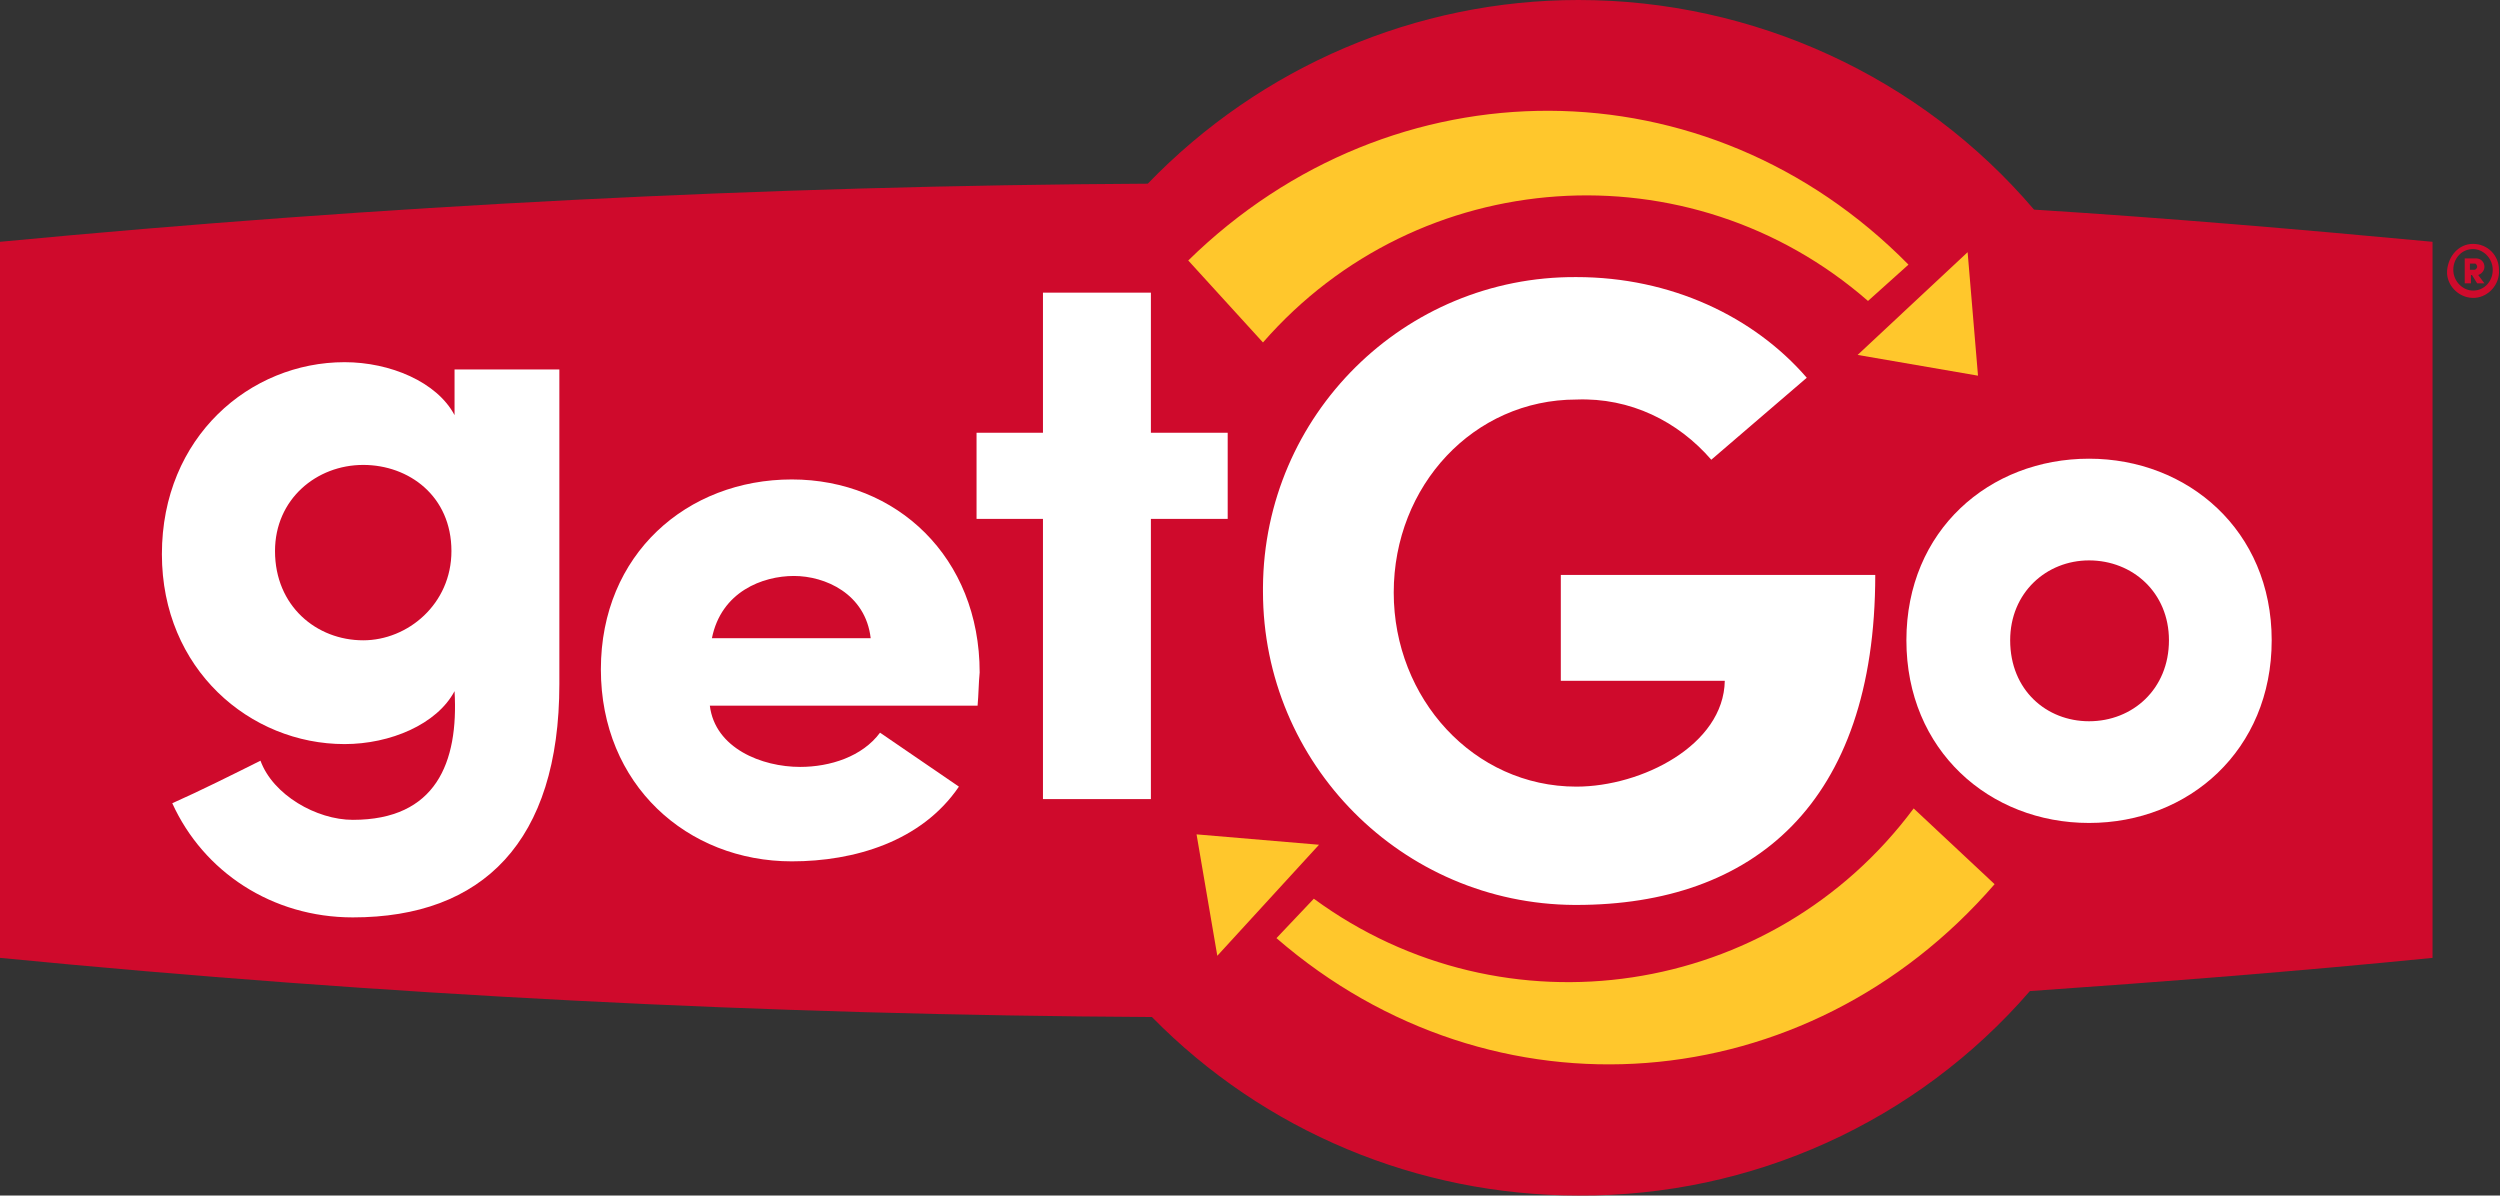
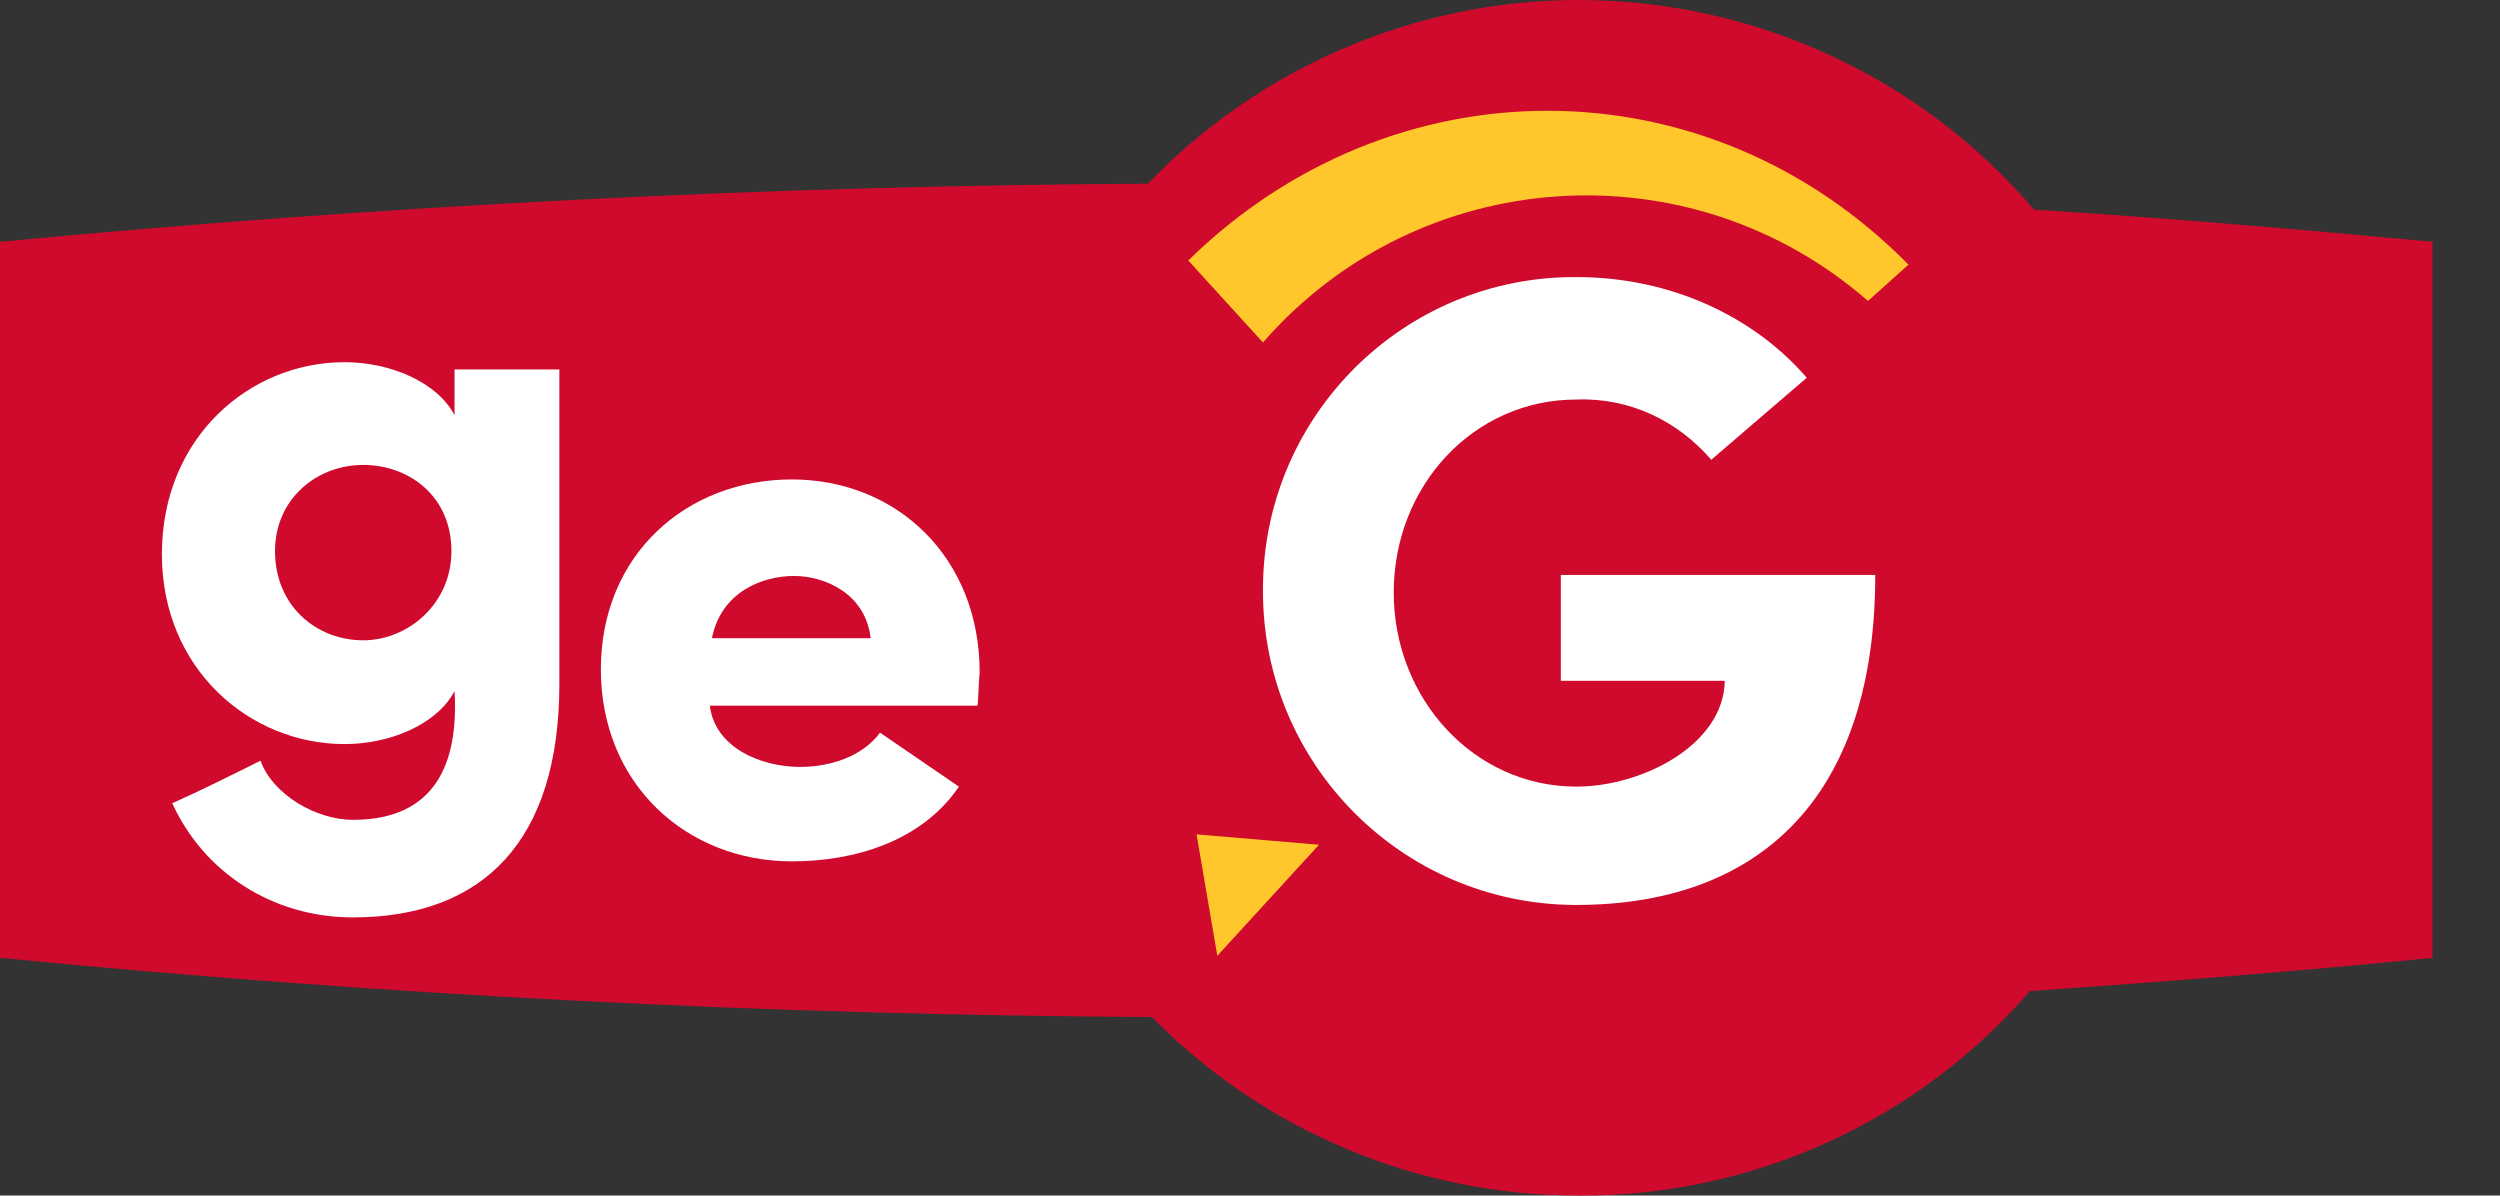
<svg xmlns="http://www.w3.org/2000/svg" version="1.1" id="Layer_1" x="0px" y="0px" viewBox="0 0 240.9 115.2" style="enable-background:new 0 0 240.9 115.2;" xml:space="preserve">
  <rect x="0" y="0" width="240.9" height="115.2" fill="#333333" stroke="none" />
  <style type="text/css">
  .st0{fill-rule:evenodd;clip-rule:evenodd;fill:#CF0A2C;}
	.st1{fill-rule:evenodd;clip-rule:evenodd;fill:#FFC72C;}
	.st2{fill:#FFFFFF;}
	.st3{fill-rule:evenodd;clip-rule:evenodd;fill:#FFFFFF;}
 </style>
  <g>
    <g>
      <path class="st0" d="M195.6,95.5c-10.9,12.6-26.8,19.8-43.5,19.7c-15.5,0-30.3-6.2-41.1-17.2c-37-0.2-74.1-2.1-111-5.7v-69    c36.8-3.5,73.7-5.4,110.6-5.6C121.5,6.4,136.5,0,152.1,0c16.9,0,33,7.4,43.9,20.2c12.7,0.8,25.6,1.9,38.4,3.1v69    C221.4,93.6,208.5,94.6,195.6,95.5L195.6,95.5z">
   </path>
-       <path class="st0" d="M238.5,25.4c0.1,0,0.2,0.2,0.2,0.3c0,0.1-0.1,0.3-0.3,0.3H238v-0.6C238.1,25.4,238.5,25.4,238.5,25.4z     M238.8,26.5c0.3-0.1,0.6-0.4,0.6-0.8s-0.3-0.8-0.8-0.8h-0.1h-1v2.4h0.6v-0.8h0.1l0.5,0.8h0.7L238.8,26.5z M238.3,28    c1.1,0,1.9-0.9,1.9-2l0,0c0-1.1-0.9-2-1.9-2l0,0c-1.1,0-1.9,0.9-1.9,2l0,0C236.4,27.1,237.3,28,238.3,28L238.3,28z M238.3,23.5    c1.4,0,2.5,1.1,2.5,2.5c0.1,1.4-1,2.6-2.3,2.7c-1.4,0.1-2.6-1-2.7-2.3c0-0.1,0-0.2,0-0.3C235.9,24.7,236.9,23.5,238.3,23.5    L238.3,23.5z">
-    </path>
    </g>
    <g>
-       <polygon class="st1" points="189.6,24.3 179,34.2 190.6,36.2   ">
-    </polygon>
      <path class="st1" d="M183.9,25.5c-19.4-19.7-49.7-19.7-69.4-0.4l7.2,7.9c15-17.2,41.1-19,58.3-4L183.9,25.5L183.9,25.5z">
-    </path>
-       <path class="st1" d="M123,90.4c20.9,18.1,51.1,15.7,69.2-5.2l-7.8-7.3c-13.6,18.3-39.4,22.2-57.8,8.7L123,90.4L123,90.4z">
   </path>
      <polygon class="st1" points="117.3,92.1 127.1,81.4 115.3,80.4   ">
   </polygon>
    </g>
  </g>
  <g>
    <path class="st2" d="M94.4,64.8c0-11.1-8-18.6-18.1-18.6c-10.1,0-18.4,7.2-18.4,18.3c0,11.1,8.3,18.5,18.4,18.5   c6,0,12.5-1.9,16.1-7.2l-7.6-5.2c-1.7,2.3-4.8,3.3-7.7,3.3c-3.7,0-8.2-1.8-8.7-5.9h25.8C94.3,66.9,94.3,65.8,94.4,64.8z M68.6,61.5   c0.9-4.5,4.9-6,7.9-6s6.9,1.7,7.4,6H68.6z">
  </path>
    <path class="st2" d="M43.8,35.6V40c-1.7-3.2-6.2-5.1-10.6-5.1c-9.1,0-17.6,7.2-17.6,18.5c0,11.1,8.5,18.3,17.6,18.3   c4.4,0,8.9-1.9,10.6-5.1C44.2,73.5,42,79,34,79c-3.5,0-7.7-2.4-8.9-5.7c-2.6,1.3-5.8,2.9-8.5,4.1c3,6.6,9.6,11,17.4,11   c12.5,0,19.9-7.3,19.9-22.5V35.6H43.8z M35,61.7c-4.5,0-8.5-3.3-8.5-8.6c0-5,4-8.3,8.5-8.3c4.4,0,8.5,3,8.5,8.3   C43.5,58.2,39.3,61.7,35,61.7z">
  </path>
-     <polygon class="st3" points="110.9,41.7 110.9,28.2 100.5,28.2 100.5,41.7 94.1,41.7 94.1,50 100.5,50 100.5,77 110.9,77 110.9,50    118.3,50 118.3,41.7 110.9,41.7  ">
-   </polygon>
    <path class="st3" d="M164.9,44.3l9.2-7.9c-5.1-5.9-13.1-9.7-22.2-9.7c-16.6-0.1-30.1,13.3-30.2,29.9c0,0.1,0,0.3,0,0.4   c0,16.6,13.4,30.1,30,30.2c0.1,0,0.2,0,0.2,0c17,0,28.8-9.7,28.8-31.8h-30.3v10.2h15.8c-0.1,6.2-8,10.2-14.3,10.2   c-9.9,0-17.6-8.5-17.6-18.7c0-10.3,7.7-18.6,17.6-18.6C157.1,38.3,161.7,40.6,164.9,44.3z">
-   </path>
-     <path class="st2" d="M201.3,44.2c-9.6,0-17.6,6.9-17.6,17.5s8,17.6,17.6,17.6c9.6,0,17.6-7,17.6-17.6S210.8,44.2,201.3,44.2z    M201.3,69.5c-4.1,0-7.6-3-7.6-7.8c0-4.6,3.5-7.7,7.6-7.7c4.2,0,7.7,3.1,7.7,7.7C209,66.4,205.5,69.5,201.3,69.5z">
  </path>
  </g>
</svg>